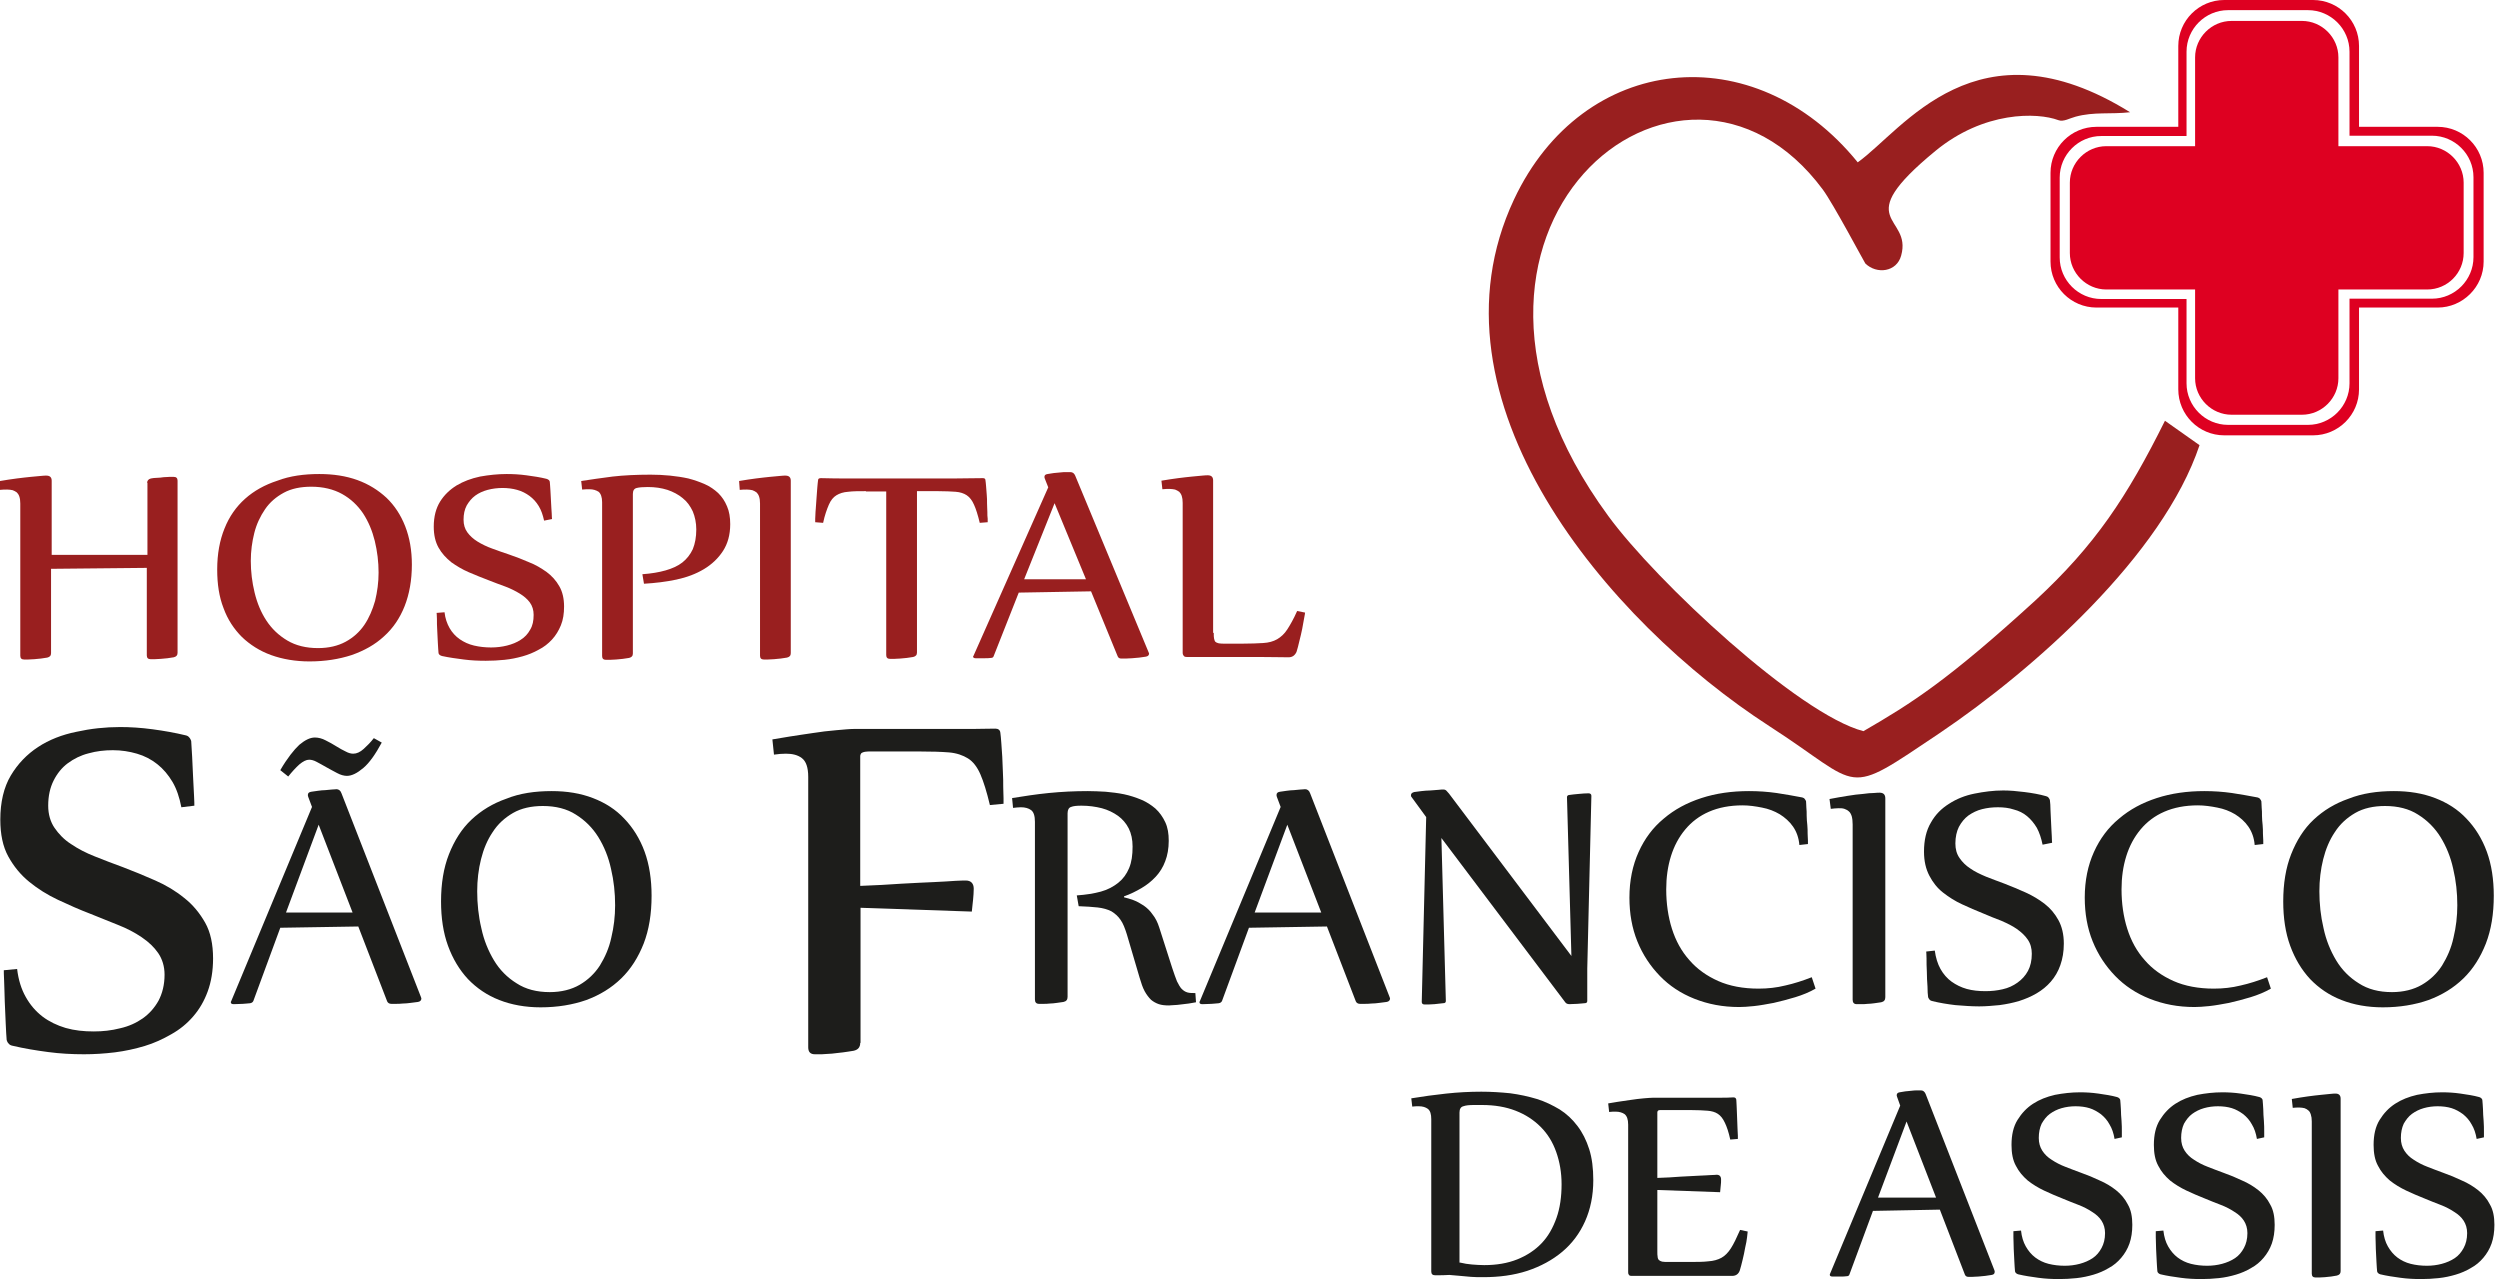
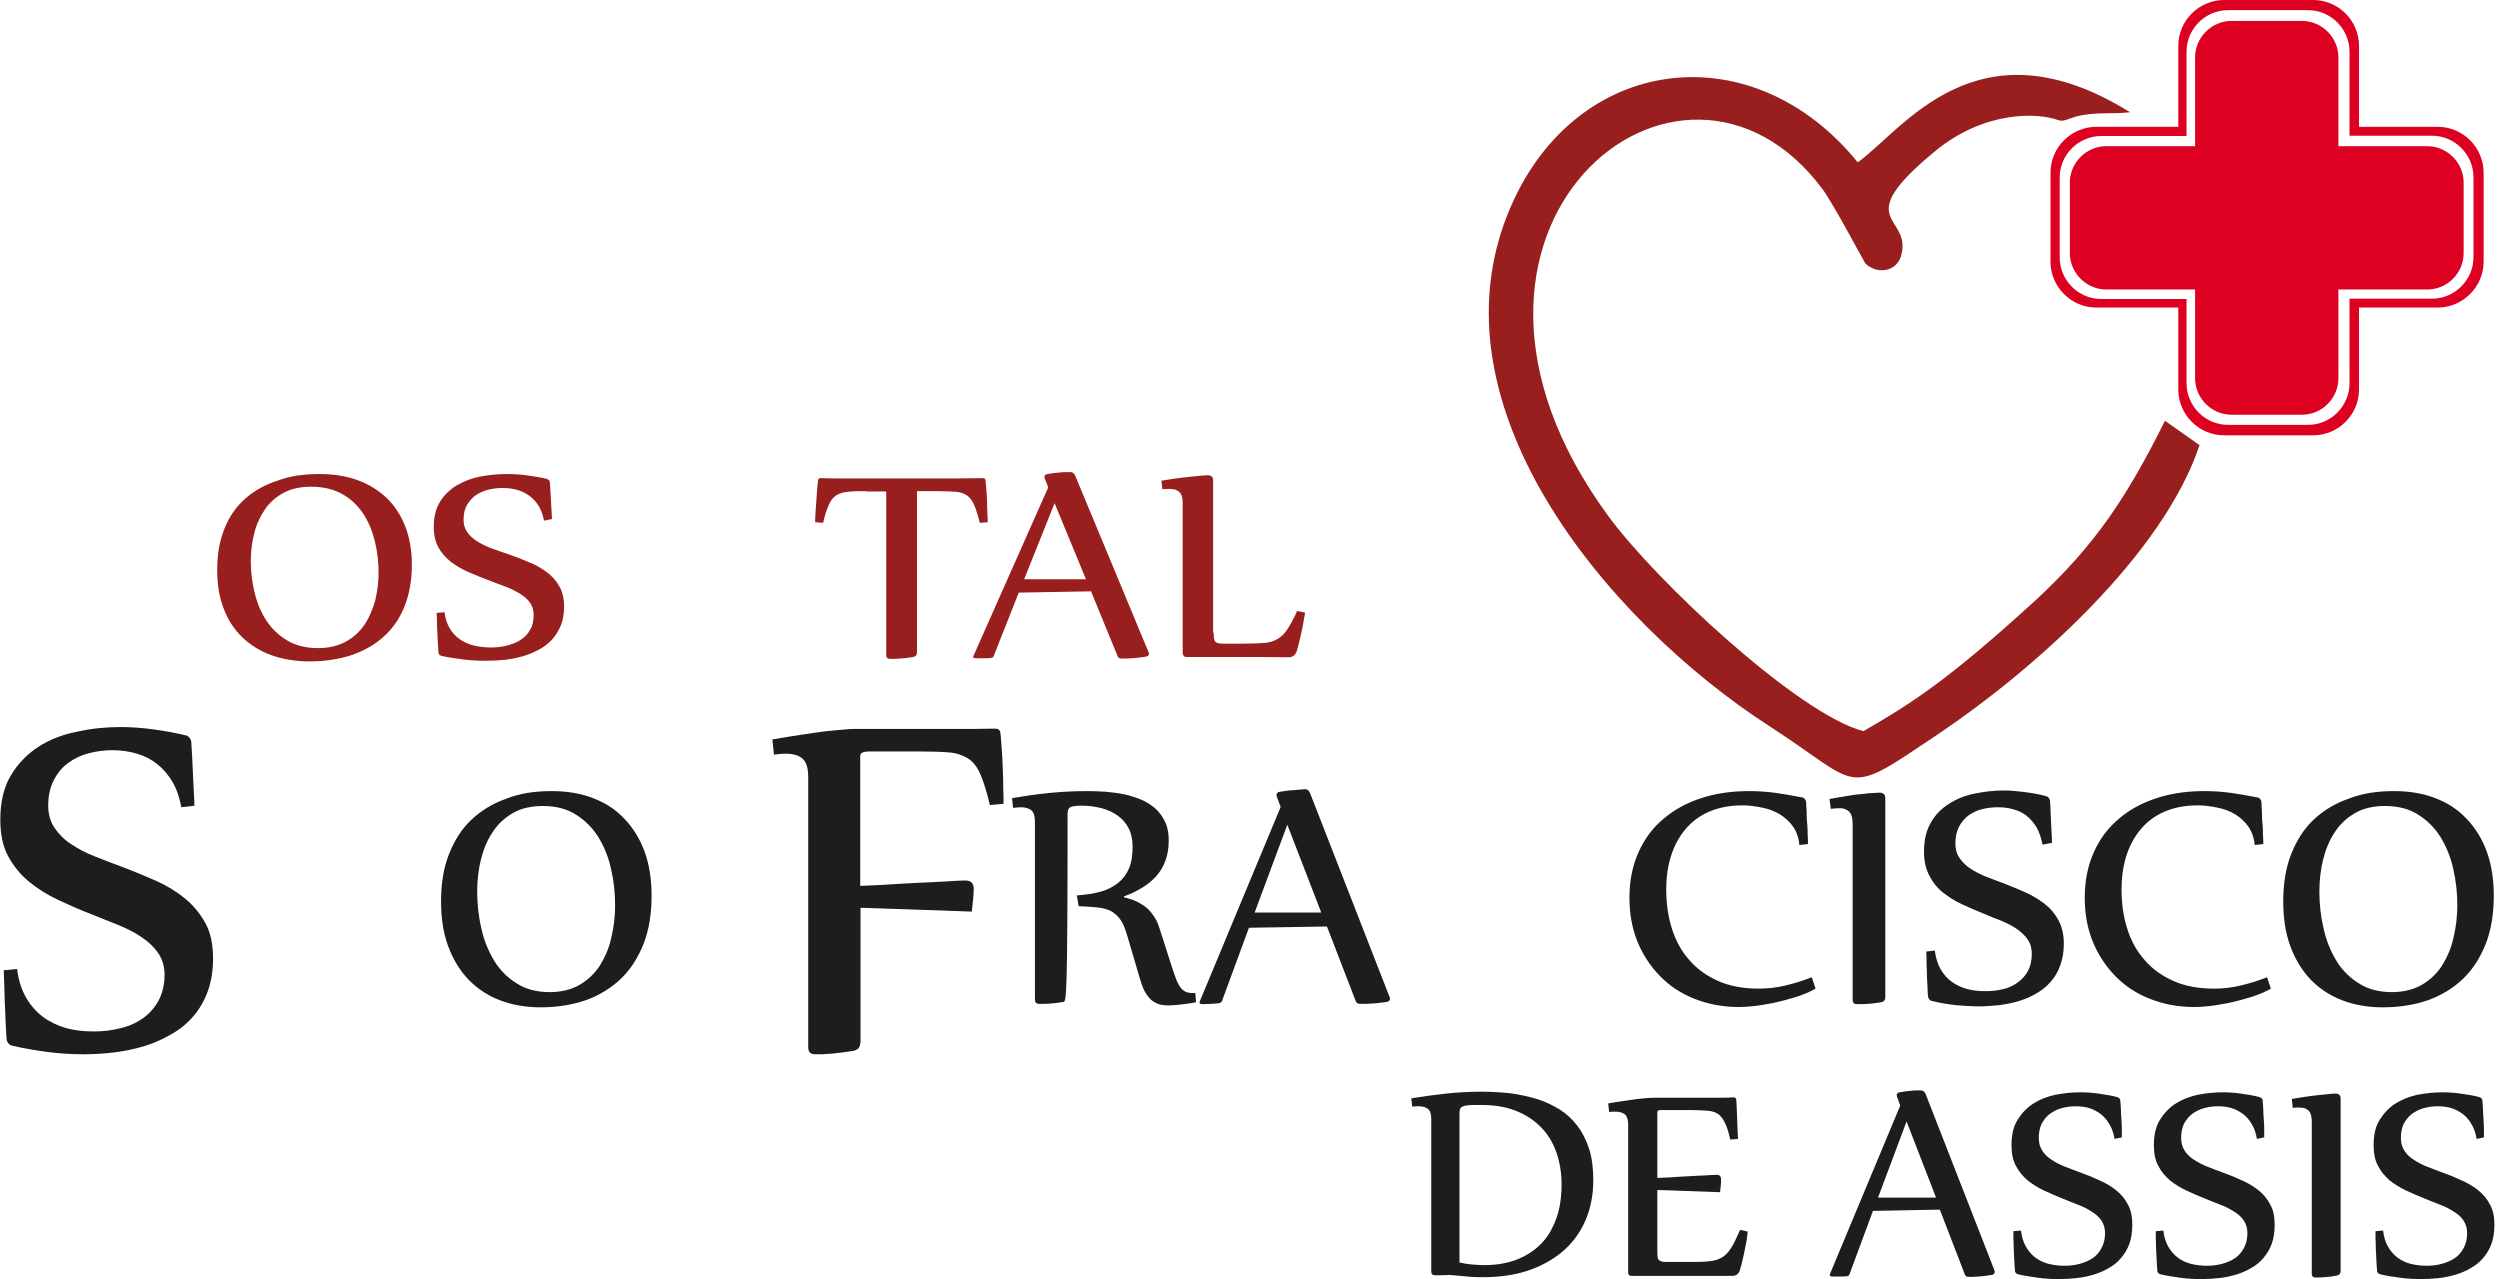
<svg xmlns="http://www.w3.org/2000/svg" width="215" height="110" viewBox="0 0 215 110" fill="none">
  <path fill-rule="evenodd" clip-rule="evenodd" d="M213.592 22.496V14.861C213.592 12.68 211.82 10.907 209.638 10.907H202.876V3.954C202.876 1.772 201.103 0 198.922 0H191.287C189.105 0 187.333 1.772 187.333 3.954V10.907H180.298C178.116 10.907 176.344 12.68 176.344 14.861V22.496C176.344 24.678 178.116 26.45 180.298 26.45H187.333V33.485C187.333 35.667 189.105 37.439 191.287 37.439H198.922C201.103 37.439 202.876 35.667 202.876 33.485V26.45H209.638C211.792 26.45 213.592 24.678 213.592 22.496ZM212.719 22.114V15.243C212.719 13.28 211.111 11.671 209.147 11.671H202.058V4.445C202.058 2.481 200.449 0.873 198.485 0.873H191.614C189.651 0.873 188.042 2.481 188.042 4.445V11.698H180.707C178.743 11.698 177.134 13.307 177.134 15.27V22.142C177.134 24.105 178.743 25.714 180.707 25.714H188.042V32.967C188.042 34.931 189.651 36.539 191.614 36.539H198.485C200.449 36.539 202.058 34.931 202.058 32.967V25.687H209.147C211.111 25.687 212.719 24.078 212.719 22.114Z" fill="#DE0021" />
  <path fill-rule="evenodd" clip-rule="evenodd" d="M160.255 62.88C154.693 61.435 142.422 50.01 138.304 44.365C120.253 19.742 144.576 -0.136 156.765 16.306C157.638 17.479 160.364 22.605 160.419 22.66C161.401 23.614 163.119 23.396 163.5 21.978C164.482 18.461 158.919 19.169 166.445 12.98C170.617 9.544 175.198 9.653 177.025 10.335C177.462 10.498 177.98 10.171 178.498 10.035C180.107 9.598 181.497 9.844 183.188 9.653C170.017 1.472 163.664 11.18 159.765 13.961C150.875 2.999 136.123 4.554 130.206 17.152C122.107 34.413 138.277 53.473 152.157 62.444C160.364 67.734 158.401 68.689 166.854 63.017C174.926 57.563 185.997 47.747 189.16 38.285L186.187 36.185C182.915 42.757 180.188 46.874 175.062 51.619C167.481 58.545 164.4 60.481 160.255 62.88Z" fill="#991F1F" />
-   <path d="M12.652 41.529C12.652 41.339 12.761 41.202 12.98 41.148C13.143 41.12 13.307 41.093 13.498 41.093C13.689 41.093 13.88 41.066 14.07 41.039C14.261 41.039 14.425 41.011 14.588 41.011C14.752 41.011 14.861 41.011 14.943 41.011C15.161 41.011 15.27 41.12 15.27 41.339V56.145C15.27 56.363 15.161 56.472 14.943 56.527C14.779 56.554 14.616 56.581 14.398 56.609C14.207 56.636 14.016 56.636 13.825 56.663C13.634 56.663 13.47 56.691 13.307 56.691C13.143 56.691 13.034 56.691 12.952 56.691C12.734 56.691 12.625 56.581 12.625 56.363V48.837L4.39 48.919V56.172C4.39 56.391 4.281 56.5 4.063 56.554C3.899 56.581 3.736 56.609 3.518 56.636C3.327 56.663 3.136 56.663 2.945 56.691C2.754 56.691 2.59 56.718 2.427 56.718C2.263 56.718 2.154 56.718 2.072 56.718C1.854 56.718 1.745 56.609 1.745 56.391V43.302C1.745 43.056 1.718 42.866 1.663 42.702C1.609 42.538 1.527 42.429 1.445 42.347C1.336 42.266 1.227 42.211 1.091 42.157C0.954 42.129 0.791 42.102 0.627 42.102C0.409 42.102 0.218 42.102 0 42.129L0 41.366C0.518 41.284 0.982 41.202 1.445 41.148C1.909 41.093 2.318 41.039 2.645 41.011C2.999 40.984 3.299 40.957 3.518 40.93C3.763 40.902 3.899 40.902 3.981 40.902C4.281 40.902 4.445 41.039 4.445 41.339V47.719H12.68V41.529H12.652Z" fill="#991F1F" />
  <path d="M27.459 40.766C28.659 40.766 29.75 40.93 30.731 41.284C31.713 41.639 32.531 42.157 33.24 42.811C33.922 43.465 34.467 44.284 34.849 45.265C35.23 46.247 35.421 47.338 35.421 48.565C35.421 49.901 35.203 51.101 34.794 52.137C34.385 53.173 33.785 54.046 33.022 54.727C32.258 55.436 31.331 55.954 30.24 56.336C29.15 56.691 27.95 56.882 26.614 56.882C25.414 56.882 24.296 56.691 23.314 56.336C22.333 55.982 21.487 55.436 20.806 54.782C20.124 54.1 19.579 53.282 19.224 52.3C18.842 51.319 18.679 50.228 18.679 48.974C18.679 47.638 18.897 46.465 19.306 45.456C19.715 44.42 20.315 43.575 21.078 42.893C21.842 42.211 22.769 41.693 23.86 41.339C24.923 40.93 26.15 40.766 27.459 40.766ZM26.777 41.857C25.85 41.857 25.059 42.02 24.405 42.375C23.751 42.729 23.205 43.193 22.796 43.793C22.387 44.393 22.06 45.074 21.869 45.838C21.678 46.601 21.569 47.392 21.569 48.237C21.569 49.165 21.678 50.065 21.896 50.964C22.114 51.864 22.442 52.655 22.905 53.364C23.369 54.073 23.969 54.645 24.705 55.082C25.441 55.518 26.314 55.736 27.35 55.736C28.277 55.736 29.068 55.545 29.722 55.191C30.377 54.836 30.922 54.346 31.331 53.746C31.74 53.146 32.04 52.437 32.258 51.673C32.449 50.883 32.558 50.092 32.558 49.246C32.558 48.319 32.449 47.419 32.231 46.52C32.013 45.647 31.686 44.856 31.222 44.147C30.759 43.465 30.159 42.893 29.422 42.484C28.686 42.075 27.786 41.857 26.777 41.857Z" fill="#991F1F" />
  <path d="M46.792 44.774C46.683 44.284 46.547 43.875 46.329 43.52C46.111 43.166 45.865 42.893 45.538 42.648C45.238 42.429 44.883 42.239 44.474 42.129C44.093 42.02 43.656 41.966 43.22 41.966C42.784 41.966 42.347 42.02 41.938 42.129C41.529 42.239 41.175 42.402 40.875 42.62C40.575 42.838 40.33 43.138 40.139 43.465C39.948 43.82 39.866 44.229 39.866 44.693C39.866 45.129 39.975 45.483 40.193 45.783C40.411 46.083 40.711 46.356 41.066 46.574C41.42 46.792 41.857 47.01 42.32 47.174C42.784 47.338 43.275 47.529 43.793 47.692C44.365 47.883 44.911 48.101 45.483 48.347C46.056 48.565 46.547 48.865 47.01 49.192C47.447 49.519 47.828 49.928 48.101 50.419C48.374 50.883 48.51 51.482 48.51 52.164C48.51 52.764 48.428 53.309 48.237 53.773C48.047 54.236 47.801 54.645 47.474 55C47.147 55.355 46.765 55.654 46.329 55.873C45.892 56.118 45.429 56.309 44.938 56.445C44.447 56.582 43.929 56.691 43.384 56.745C42.838 56.8 42.32 56.827 41.775 56.827C41.148 56.827 40.521 56.8 39.893 56.718C39.266 56.636 38.639 56.554 38.012 56.418C37.93 56.391 37.848 56.363 37.794 56.309C37.739 56.254 37.712 56.2 37.712 56.145C37.685 55.954 37.685 55.682 37.657 55.327C37.63 54.973 37.63 54.618 37.603 54.236C37.576 53.855 37.576 53.528 37.576 53.228C37.576 52.928 37.548 52.737 37.548 52.709L38.23 52.655C38.285 53.173 38.448 53.637 38.666 54.018C38.885 54.4 39.184 54.727 39.539 54.973C39.893 55.218 40.302 55.409 40.766 55.518C41.23 55.627 41.72 55.682 42.239 55.682C42.702 55.682 43.166 55.627 43.602 55.518C44.038 55.409 44.447 55.245 44.774 55.027C45.129 54.809 45.402 54.509 45.593 54.155C45.811 53.8 45.892 53.391 45.892 52.873C45.892 52.464 45.783 52.11 45.565 51.81C45.347 51.51 45.047 51.264 44.693 51.046C44.338 50.828 43.902 50.61 43.465 50.446C43.002 50.283 42.511 50.092 42.02 49.901C41.448 49.683 40.902 49.465 40.33 49.219C39.757 48.974 39.266 48.674 38.803 48.347C38.366 47.992 37.985 47.583 37.712 47.092C37.439 46.601 37.303 46.002 37.303 45.292C37.303 44.42 37.494 43.711 37.848 43.138C38.203 42.566 38.694 42.102 39.266 41.748C39.866 41.393 40.521 41.148 41.284 40.984C42.048 40.848 42.811 40.766 43.575 40.766C44.093 40.766 44.665 40.793 45.265 40.875C45.865 40.957 46.438 41.039 46.983 41.175C47.065 41.202 47.147 41.23 47.201 41.284C47.256 41.339 47.283 41.393 47.283 41.448C47.31 41.639 47.31 41.884 47.338 42.211C47.365 42.538 47.365 42.866 47.392 43.22C47.419 43.575 47.419 43.875 47.447 44.147C47.447 44.42 47.474 44.584 47.474 44.638L46.792 44.774Z" fill="#991F1F" />
-   <path d="M55.245 49.383C56.009 49.328 56.663 49.219 57.236 49.056C57.809 48.892 58.3 48.674 58.681 48.374C59.063 48.074 59.363 47.692 59.581 47.229C59.772 46.765 59.881 46.192 59.881 45.538C59.881 44.965 59.772 44.447 59.581 43.984C59.363 43.52 59.09 43.138 58.709 42.838C58.354 42.538 57.89 42.293 57.4 42.129C56.882 41.966 56.336 41.884 55.709 41.884C55.273 41.884 54.973 41.911 54.755 41.966C54.536 42.02 54.427 42.184 54.427 42.484V56.2C54.427 56.418 54.318 56.527 54.1 56.582C53.937 56.609 53.773 56.636 53.555 56.663C53.364 56.691 53.173 56.691 52.982 56.718C52.791 56.718 52.628 56.745 52.464 56.745C52.3 56.745 52.191 56.745 52.11 56.745C51.891 56.745 51.782 56.636 51.782 56.418V43.193C51.782 42.757 51.673 42.457 51.482 42.293C51.264 42.157 51.019 42.075 50.692 42.075C50.501 42.075 50.31 42.075 50.065 42.102L49.983 41.366C50.801 41.23 51.701 41.12 52.682 40.984C53.637 40.875 54.727 40.821 55.954 40.821C56.5 40.821 57.072 40.848 57.618 40.902C58.163 40.957 58.709 41.039 59.199 41.148C59.717 41.284 60.181 41.448 60.617 41.639C61.054 41.83 61.435 42.102 61.763 42.402C62.09 42.729 62.335 43.084 62.526 43.547C62.717 43.984 62.799 44.502 62.799 45.074C62.799 46.002 62.581 46.765 62.172 47.392C61.763 48.019 61.217 48.537 60.535 48.947C59.854 49.355 59.063 49.655 58.163 49.846C57.263 50.037 56.336 50.146 55.382 50.201L55.245 49.383Z" fill="#991F1F" />
-   <path d="M63.562 41.366C64.08 41.284 64.544 41.202 65.007 41.148C65.471 41.093 65.88 41.039 66.207 41.011C66.562 40.984 66.862 40.957 67.08 40.93C67.325 40.902 67.462 40.902 67.543 40.902C67.843 40.902 68.007 41.039 68.007 41.339V56.172C68.007 56.391 67.898 56.5 67.68 56.554C67.516 56.581 67.353 56.609 67.134 56.636C66.944 56.663 66.753 56.663 66.562 56.691C66.371 56.691 66.207 56.718 66.044 56.718C65.88 56.718 65.771 56.718 65.689 56.718C65.471 56.718 65.362 56.609 65.362 56.391V43.302C65.362 43.056 65.335 42.866 65.28 42.702C65.226 42.538 65.144 42.429 65.062 42.347C64.953 42.266 64.844 42.211 64.707 42.157C64.571 42.129 64.408 42.102 64.244 42.102C64.026 42.102 63.835 42.102 63.617 42.129L63.562 41.366Z" fill="#991F1F" />
  <path d="M74.469 42.239C73.87 42.239 73.352 42.239 72.942 42.293C72.533 42.32 72.206 42.429 71.933 42.593C71.661 42.757 71.443 43.029 71.279 43.411C71.115 43.793 70.925 44.311 70.788 44.965L70.107 44.911C70.107 44.883 70.107 44.774 70.107 44.611C70.107 44.447 70.134 44.256 70.134 44.038C70.161 43.82 70.161 43.575 70.188 43.302C70.216 43.029 70.216 42.784 70.243 42.538C70.27 42.293 70.27 42.048 70.297 41.83C70.325 41.611 70.325 41.448 70.352 41.311C70.352 41.175 70.434 41.12 70.597 41.12C71.443 41.148 72.261 41.148 73.052 41.148C73.842 41.148 74.551 41.148 75.206 41.148H79.896C80.55 41.148 81.287 41.148 82.077 41.148C82.868 41.148 83.686 41.12 84.531 41.12C84.668 41.12 84.75 41.175 84.75 41.311C84.777 41.42 84.777 41.611 84.804 41.83C84.831 42.048 84.831 42.293 84.859 42.538C84.886 42.784 84.886 43.056 84.886 43.302C84.886 43.575 84.913 43.82 84.913 44.038C84.913 44.256 84.913 44.447 84.941 44.611C84.941 44.774 84.941 44.856 84.941 44.911L84.259 44.965C84.095 44.284 83.932 43.766 83.768 43.411C83.604 43.029 83.386 42.757 83.141 42.593C82.895 42.429 82.568 42.32 82.186 42.293C81.805 42.266 81.287 42.239 80.659 42.239H78.86V56.118C78.86 56.336 78.751 56.445 78.532 56.5C78.369 56.527 78.205 56.554 77.987 56.582C77.796 56.609 77.605 56.609 77.414 56.636C77.224 56.636 77.06 56.663 76.896 56.663C76.733 56.663 76.624 56.663 76.542 56.663C76.324 56.663 76.215 56.554 76.215 56.336V42.266H74.469V42.239Z" fill="#991F1F" />
  <path d="M87.613 50.964L85.459 56.418C85.431 56.527 85.35 56.582 85.213 56.582C85.05 56.609 84.859 56.609 84.641 56.609C84.422 56.609 84.177 56.609 83.904 56.609C83.768 56.609 83.686 56.554 83.686 56.472C83.686 56.445 83.686 56.418 83.713 56.418L90.149 41.911L89.849 41.148C89.822 41.066 89.822 41.039 89.822 41.011C89.822 40.875 89.903 40.793 90.094 40.766C90.231 40.739 90.421 40.712 90.612 40.684C90.803 40.657 90.994 40.657 91.185 40.63C91.376 40.602 91.539 40.602 91.703 40.602C91.867 40.602 91.976 40.602 92.058 40.602C92.248 40.602 92.385 40.712 92.466 40.902L98.766 56.063C98.793 56.145 98.82 56.173 98.82 56.2C98.82 56.363 98.711 56.445 98.547 56.472C98.384 56.5 98.193 56.527 97.975 56.554C97.757 56.582 97.566 56.582 97.347 56.609C97.157 56.609 96.966 56.636 96.802 56.636C96.639 56.636 96.502 56.636 96.448 56.636C96.284 56.636 96.175 56.582 96.121 56.445L93.83 50.855L87.613 50.964ZM88.076 49.819H93.394L90.694 43.275L88.076 49.819Z" fill="#991F1F" />
  <path d="M104.383 54.427C104.383 54.645 104.383 54.809 104.41 54.918C104.437 55.027 104.465 55.136 104.519 55.191C104.574 55.245 104.683 55.3 104.819 55.327C104.955 55.355 105.146 55.355 105.419 55.355H106.81C107.573 55.355 108.173 55.327 108.637 55.3C109.1 55.273 109.509 55.164 109.836 54.973C110.164 54.782 110.464 54.509 110.709 54.127C110.954 53.746 111.254 53.228 111.554 52.546L112.236 52.682C112.236 52.737 112.209 52.9 112.154 53.173C112.1 53.446 112.045 53.746 111.991 54.073C111.909 54.427 111.854 54.755 111.745 55.136C111.663 55.491 111.582 55.818 111.5 56.063C111.363 56.363 111.145 56.527 110.818 56.527C110.109 56.527 109.236 56.5 108.2 56.5C107.164 56.5 105.91 56.5 104.41 56.5H102.065C101.929 56.5 101.847 56.472 101.792 56.391C101.738 56.309 101.71 56.254 101.71 56.172V43.247C101.71 43.002 101.683 42.811 101.629 42.648C101.574 42.484 101.492 42.375 101.411 42.293C101.301 42.211 101.192 42.157 101.056 42.102C100.92 42.075 100.756 42.048 100.592 42.048C100.374 42.048 100.183 42.048 99.965 42.075L99.883 41.339C100.402 41.257 100.865 41.175 101.329 41.12C101.792 41.066 102.201 41.011 102.529 40.984C102.883 40.957 103.183 40.93 103.401 40.902C103.647 40.875 103.783 40.875 103.865 40.875C104.165 40.875 104.328 41.011 104.328 41.311V54.427H104.383Z" fill="#991F1F" />
-   <path d="M24.105 79.787L21.787 86.086C21.733 86.195 21.651 86.249 21.515 86.277C21.324 86.304 21.133 86.304 20.887 86.331C20.642 86.331 20.397 86.358 20.097 86.358C19.933 86.358 19.851 86.304 19.851 86.195C19.851 86.168 19.851 86.14 19.878 86.113L26.832 69.398L26.505 68.525C26.477 68.443 26.477 68.389 26.477 68.361C26.477 68.198 26.587 68.116 26.777 68.089C26.941 68.061 27.132 68.034 27.35 68.007C27.568 67.98 27.786 67.952 27.977 67.952C28.168 67.925 28.359 67.925 28.55 67.898C28.713 67.898 28.85 67.871 28.932 67.871C29.122 67.871 29.286 67.98 29.368 68.225L36.185 85.704C36.212 85.786 36.239 85.84 36.239 85.868C36.239 86.031 36.13 86.14 35.94 86.168C35.749 86.195 35.558 86.222 35.312 86.249C35.094 86.277 34.849 86.304 34.631 86.304C34.413 86.331 34.222 86.331 34.031 86.331C33.84 86.331 33.731 86.331 33.649 86.331C33.485 86.331 33.349 86.249 33.294 86.113L30.813 79.678L24.105 79.787ZM24.596 78.478H30.322L27.405 70.925L24.596 78.478ZM32.831 63.862C32.286 64.871 31.767 65.607 31.249 66.044C30.731 66.48 30.268 66.725 29.831 66.725C29.586 66.725 29.286 66.644 28.986 66.48C28.686 66.316 28.359 66.153 28.032 65.962C27.759 65.798 27.486 65.662 27.241 65.525C26.995 65.389 26.777 65.335 26.587 65.335C26.341 65.335 26.068 65.471 25.741 65.744C25.441 66.016 25.114 66.371 24.787 66.78L24.105 66.234C24.705 65.198 25.278 64.489 25.741 64.053C26.232 63.644 26.668 63.426 27.077 63.426C27.377 63.426 27.704 63.508 28.005 63.671C28.332 63.835 28.632 63.998 28.932 64.189C29.204 64.353 29.477 64.517 29.722 64.626C29.968 64.762 30.186 64.817 30.377 64.817C30.677 64.817 30.977 64.68 31.277 64.407C31.577 64.135 31.877 63.835 32.149 63.48L32.831 63.862Z" fill="#1D1D1B" />
  <path d="M47.447 68.034C48.756 68.034 49.928 68.225 50.992 68.634C52.055 69.043 52.955 69.616 53.691 70.406C54.427 71.17 55.027 72.124 55.436 73.242C55.845 74.36 56.036 75.642 56.036 77.033C56.036 78.587 55.818 79.95 55.355 81.15C54.891 82.323 54.264 83.332 53.419 84.15C52.573 84.968 51.592 85.568 50.419 86.004C49.246 86.413 47.938 86.631 46.492 86.631C45.184 86.631 43.984 86.413 42.947 86.004C41.884 85.595 40.984 84.968 40.248 84.204C39.512 83.413 38.939 82.459 38.53 81.341C38.121 80.223 37.93 78.942 37.93 77.523C37.93 75.996 38.148 74.633 38.612 73.461C39.075 72.288 39.703 71.279 40.548 70.488C41.393 69.698 42.375 69.098 43.547 68.689C44.693 68.225 46.002 68.034 47.447 68.034ZM46.683 69.316C45.702 69.316 44.829 69.507 44.12 69.916C43.411 70.325 42.811 70.87 42.375 71.552C41.911 72.234 41.584 73.024 41.366 73.897C41.148 74.769 41.039 75.697 41.039 76.651C41.039 77.714 41.148 78.778 41.393 79.814C41.611 80.85 41.993 81.777 42.484 82.595C42.975 83.413 43.629 84.068 44.42 84.559C45.211 85.077 46.165 85.322 47.283 85.322C48.265 85.322 49.137 85.104 49.846 84.695C50.555 84.286 51.155 83.713 51.592 83.032C52.028 82.323 52.382 81.532 52.573 80.632C52.791 79.732 52.9 78.805 52.9 77.851C52.9 76.787 52.791 75.751 52.546 74.715C52.328 73.706 51.946 72.779 51.455 71.988C50.964 71.197 50.31 70.543 49.519 70.052C48.756 69.561 47.801 69.316 46.683 69.316Z" fill="#1D1D1B" />
-   <path d="M92.603 77.005C93.394 76.951 94.075 76.842 94.675 76.678C95.275 76.515 95.766 76.242 96.175 75.915C96.584 75.588 96.884 75.178 97.102 74.66C97.32 74.142 97.402 73.542 97.402 72.806C97.402 72.206 97.293 71.688 97.075 71.252C96.857 70.816 96.529 70.434 96.148 70.161C95.766 69.888 95.275 69.643 94.757 69.507C94.212 69.37 93.639 69.288 93.012 69.288C92.603 69.288 92.303 69.316 92.112 69.398C91.921 69.452 91.812 69.643 91.812 69.943V85.731C91.812 85.977 91.703 86.113 91.458 86.168C91.294 86.195 91.103 86.222 90.885 86.249C90.667 86.277 90.476 86.304 90.285 86.304C90.094 86.331 89.903 86.331 89.74 86.331C89.576 86.331 89.44 86.331 89.358 86.331C89.112 86.331 89.004 86.195 89.004 85.949V70.679C89.004 70.161 88.894 69.834 88.676 69.67C88.458 69.507 88.158 69.425 87.804 69.425C87.585 69.425 87.367 69.452 87.122 69.479L87.04 68.634C88.049 68.471 89.112 68.307 90.203 68.198C91.294 68.089 92.412 68.034 93.557 68.034C94.048 68.034 94.566 68.061 95.084 68.089C95.63 68.143 96.148 68.198 96.666 68.307C97.184 68.416 97.675 68.58 98.138 68.77C98.602 68.961 99.011 69.234 99.365 69.534C99.72 69.861 99.993 70.243 100.211 70.707C100.429 71.17 100.511 71.688 100.511 72.315C100.511 72.97 100.402 73.57 100.211 74.061C100.02 74.579 99.747 75.015 99.393 75.397C99.038 75.778 98.629 76.106 98.166 76.378C97.702 76.651 97.211 76.896 96.666 77.087V77.169C96.911 77.224 97.184 77.305 97.484 77.415C97.784 77.523 98.056 77.687 98.356 77.878C98.629 78.069 98.902 78.314 99.12 78.641C99.365 78.942 99.556 79.323 99.693 79.76L100.811 83.25C100.974 83.741 101.111 84.123 101.22 84.395C101.356 84.668 101.492 84.913 101.629 85.05C101.765 85.186 101.929 85.295 102.119 85.35C102.31 85.404 102.528 85.404 102.801 85.404L102.856 86.195C102.665 86.222 102.447 86.277 102.229 86.304C102.01 86.331 101.765 86.358 101.547 86.386C101.329 86.413 101.111 86.44 100.947 86.44C100.783 86.44 100.647 86.468 100.538 86.468C100.211 86.468 99.911 86.44 99.665 86.359C99.42 86.277 99.174 86.14 98.984 85.977C98.793 85.786 98.602 85.54 98.438 85.24C98.275 84.941 98.138 84.531 98.002 84.068L96.911 80.359C96.748 79.841 96.584 79.405 96.366 79.105C96.148 78.778 95.875 78.56 95.575 78.369C95.248 78.205 94.866 78.096 94.403 78.042C93.939 77.987 93.394 77.96 92.766 77.933L92.603 77.005Z" fill="#1D1D1B" />
+   <path d="M92.603 77.005C93.394 76.951 94.075 76.842 94.675 76.678C95.275 76.515 95.766 76.242 96.175 75.915C96.584 75.588 96.884 75.178 97.102 74.66C97.32 74.142 97.402 73.542 97.402 72.806C97.402 72.206 97.293 71.688 97.075 71.252C96.857 70.816 96.529 70.434 96.148 70.161C95.766 69.888 95.275 69.643 94.757 69.507C94.212 69.37 93.639 69.288 93.012 69.288C92.603 69.288 92.303 69.316 92.112 69.398C91.921 69.452 91.812 69.643 91.812 69.943C91.812 85.977 91.703 86.113 91.458 86.168C91.294 86.195 91.103 86.222 90.885 86.249C90.667 86.277 90.476 86.304 90.285 86.304C90.094 86.331 89.903 86.331 89.74 86.331C89.576 86.331 89.44 86.331 89.358 86.331C89.112 86.331 89.004 86.195 89.004 85.949V70.679C89.004 70.161 88.894 69.834 88.676 69.67C88.458 69.507 88.158 69.425 87.804 69.425C87.585 69.425 87.367 69.452 87.122 69.479L87.04 68.634C88.049 68.471 89.112 68.307 90.203 68.198C91.294 68.089 92.412 68.034 93.557 68.034C94.048 68.034 94.566 68.061 95.084 68.089C95.63 68.143 96.148 68.198 96.666 68.307C97.184 68.416 97.675 68.58 98.138 68.77C98.602 68.961 99.011 69.234 99.365 69.534C99.72 69.861 99.993 70.243 100.211 70.707C100.429 71.17 100.511 71.688 100.511 72.315C100.511 72.97 100.402 73.57 100.211 74.061C100.02 74.579 99.747 75.015 99.393 75.397C99.038 75.778 98.629 76.106 98.166 76.378C97.702 76.651 97.211 76.896 96.666 77.087V77.169C96.911 77.224 97.184 77.305 97.484 77.415C97.784 77.523 98.056 77.687 98.356 77.878C98.629 78.069 98.902 78.314 99.12 78.641C99.365 78.942 99.556 79.323 99.693 79.76L100.811 83.25C100.974 83.741 101.111 84.123 101.22 84.395C101.356 84.668 101.492 84.913 101.629 85.05C101.765 85.186 101.929 85.295 102.119 85.35C102.31 85.404 102.528 85.404 102.801 85.404L102.856 86.195C102.665 86.222 102.447 86.277 102.229 86.304C102.01 86.331 101.765 86.358 101.547 86.386C101.329 86.413 101.111 86.44 100.947 86.44C100.783 86.44 100.647 86.468 100.538 86.468C100.211 86.468 99.911 86.44 99.665 86.359C99.42 86.277 99.174 86.14 98.984 85.977C98.793 85.786 98.602 85.54 98.438 85.24C98.275 84.941 98.138 84.531 98.002 84.068L96.911 80.359C96.748 79.841 96.584 79.405 96.366 79.105C96.148 78.778 95.875 78.56 95.575 78.369C95.248 78.205 94.866 78.096 94.403 78.042C93.939 77.987 93.394 77.96 92.766 77.933L92.603 77.005Z" fill="#1D1D1B" />
  <path d="M107.409 79.787L105.092 86.086C105.037 86.195 104.955 86.249 104.819 86.277C104.628 86.304 104.437 86.304 104.192 86.331C103.946 86.331 103.701 86.359 103.401 86.359C103.237 86.359 103.156 86.304 103.156 86.195C103.156 86.168 103.156 86.14 103.183 86.113L110.136 69.398L109.809 68.525C109.782 68.443 109.782 68.389 109.782 68.361C109.782 68.198 109.891 68.116 110.082 68.089C110.245 68.061 110.436 68.034 110.654 68.007C110.873 67.98 111.091 67.952 111.282 67.952C111.472 67.925 111.663 67.925 111.854 67.898C112.018 67.898 112.154 67.871 112.236 67.871C112.427 67.871 112.59 67.98 112.672 68.225L119.489 85.704C119.517 85.786 119.544 85.84 119.544 85.868C119.544 86.031 119.435 86.14 119.244 86.168C119.053 86.195 118.862 86.222 118.617 86.249C118.399 86.277 118.153 86.304 117.935 86.304C117.717 86.331 117.526 86.331 117.335 86.331C117.144 86.331 117.035 86.331 116.953 86.331C116.79 86.331 116.653 86.249 116.599 86.113L114.117 79.678L107.409 79.787ZM107.9 78.478H113.627L110.709 70.925L107.9 78.478Z" fill="#1D1D1B" />
-   <path d="M124.125 67.898C124.234 67.898 124.316 67.925 124.398 68.007C124.452 68.061 124.534 68.171 124.616 68.252L135.141 82.214L134.76 68.552C134.76 68.443 134.841 68.361 135.005 68.361C135.196 68.334 135.414 68.307 135.741 68.28C136.041 68.252 136.341 68.225 136.614 68.225C136.777 68.225 136.859 68.307 136.859 68.443L136.505 83.304V86.086C136.505 86.222 136.423 86.277 136.259 86.277C136.068 86.304 135.878 86.304 135.632 86.331C135.414 86.331 135.169 86.358 134.95 86.358C134.869 86.358 134.787 86.331 134.732 86.304C134.678 86.277 134.623 86.222 134.569 86.14L123.961 72.07L124.343 86.086C124.343 86.222 124.261 86.277 124.098 86.277C123.907 86.304 123.661 86.331 123.361 86.358C123.034 86.386 122.762 86.386 122.516 86.386C122.352 86.386 122.271 86.304 122.271 86.168L122.652 70.27L121.398 68.552C121.344 68.498 121.344 68.443 121.344 68.389C121.344 68.252 121.425 68.171 121.616 68.116C121.78 68.089 121.998 68.061 122.243 68.034C122.489 68.007 122.762 67.98 123.007 67.98C123.252 67.952 123.498 67.952 123.716 67.925C123.907 67.898 124.043 67.898 124.125 67.898Z" fill="#1D1D1B" />
  <path d="M156.138 85.022C155.62 85.322 155.02 85.568 154.393 85.759C153.766 85.949 153.138 86.113 152.538 86.249C151.939 86.359 151.366 86.468 150.848 86.522C150.33 86.577 149.893 86.604 149.566 86.604C148.148 86.604 146.894 86.359 145.721 85.895C144.549 85.431 143.567 84.777 142.749 83.932C141.931 83.086 141.277 82.105 140.813 80.959C140.35 79.814 140.131 78.56 140.131 77.196C140.131 75.724 140.404 74.415 140.922 73.27C141.44 72.124 142.149 71.17 143.076 70.406C144.003 69.616 145.067 69.043 146.321 68.634C147.576 68.225 148.939 68.034 150.412 68.034C151.23 68.034 152.02 68.089 152.784 68.198C153.52 68.307 154.256 68.443 154.993 68.58C155.074 68.607 155.156 68.634 155.211 68.716C155.265 68.77 155.293 68.852 155.32 68.907C155.32 69.043 155.347 69.234 155.347 69.452C155.374 69.67 155.374 69.916 155.374 70.161C155.374 70.434 155.402 70.679 155.429 70.952C155.456 71.225 155.456 71.47 155.456 71.688C155.456 71.906 155.483 72.124 155.483 72.288C155.483 72.452 155.483 72.561 155.483 72.588L154.747 72.67C154.693 72.043 154.502 71.525 154.202 71.088C153.902 70.652 153.493 70.297 153.057 70.025C152.593 69.752 152.102 69.561 151.53 69.452C150.984 69.343 150.412 69.261 149.866 69.261C148.748 69.261 147.794 69.452 146.976 69.807C146.158 70.161 145.476 70.679 144.931 71.334C144.385 71.988 143.976 72.752 143.704 73.624C143.431 74.497 143.295 75.451 143.295 76.487C143.295 77.687 143.458 78.832 143.785 79.869C144.113 80.905 144.603 81.805 145.285 82.568C145.94 83.332 146.785 83.932 147.767 84.368C148.748 84.804 149.921 85.022 151.23 85.022C152.02 85.022 152.784 84.941 153.547 84.75C154.284 84.586 155.047 84.341 155.811 84.041L156.138 85.022Z" fill="#1D1D1B" />
  <path d="M157.338 68.716C157.883 68.607 158.401 68.525 158.892 68.443C159.383 68.361 159.819 68.307 160.201 68.28C160.583 68.225 160.91 68.198 161.155 68.198C161.401 68.171 161.564 68.171 161.646 68.171C161.973 68.171 162.137 68.334 162.137 68.661V85.758C162.137 86.004 162.028 86.14 161.782 86.195C161.619 86.222 161.428 86.249 161.21 86.277C160.992 86.304 160.801 86.331 160.61 86.331C160.419 86.358 160.228 86.358 160.064 86.358C159.901 86.358 159.764 86.358 159.683 86.358C159.437 86.358 159.328 86.222 159.328 85.977V70.897C159.328 70.625 159.301 70.379 159.246 70.188C159.192 70.025 159.11 69.861 159.001 69.779C158.892 69.67 158.756 69.616 158.619 69.561C158.456 69.507 158.319 69.507 158.128 69.507C157.91 69.507 157.692 69.534 157.447 69.561L157.338 68.716Z" fill="#1D1D1B" />
  <path d="M175.662 72.642C175.553 72.097 175.389 71.606 175.171 71.197C174.926 70.788 174.653 70.461 174.326 70.188C173.999 69.916 173.617 69.725 173.18 69.616C172.771 69.479 172.308 69.425 171.817 69.425C171.326 69.425 170.89 69.479 170.454 69.588C170.017 69.698 169.636 69.888 169.281 70.134C168.954 70.379 168.681 70.707 168.463 71.115C168.272 71.497 168.163 71.988 168.163 72.534C168.163 73.024 168.272 73.433 168.518 73.788C168.763 74.142 169.063 74.442 169.445 74.688C169.826 74.96 170.29 75.178 170.808 75.397C171.326 75.588 171.844 75.806 172.39 75.996C173.017 76.242 173.617 76.487 174.217 76.76C174.817 77.033 175.362 77.36 175.853 77.742C176.344 78.124 176.725 78.587 177.025 79.132C177.325 79.678 177.489 80.359 177.489 81.15C177.489 81.859 177.38 82.459 177.189 83.004C176.998 83.55 176.725 84.013 176.371 84.422C176.016 84.831 175.607 85.159 175.144 85.431C174.68 85.704 174.162 85.922 173.644 86.086C173.099 86.249 172.553 86.359 171.953 86.44C171.381 86.495 170.781 86.549 170.208 86.549C169.527 86.549 168.845 86.495 168.163 86.44C167.481 86.359 166.8 86.249 166.145 86.086C166.063 86.058 165.982 86.031 165.927 85.949C165.873 85.895 165.845 85.813 165.818 85.759C165.791 85.54 165.764 85.24 165.764 84.831C165.736 84.422 165.709 84.013 165.709 83.577C165.682 83.141 165.682 82.759 165.682 82.432C165.682 82.077 165.654 81.886 165.654 81.832L166.391 81.75C166.472 82.35 166.636 82.895 166.882 83.332C167.127 83.768 167.454 84.15 167.836 84.422C168.218 84.695 168.654 84.913 169.145 85.05C169.636 85.186 170.181 85.24 170.754 85.24C171.272 85.24 171.763 85.186 172.226 85.077C172.717 84.968 173.126 84.777 173.508 84.504C173.889 84.231 174.189 83.904 174.408 83.495C174.626 83.086 174.735 82.595 174.735 82.023C174.735 81.559 174.626 81.15 174.38 80.796C174.135 80.441 173.835 80.169 173.453 79.896C173.071 79.623 172.608 79.405 172.117 79.187C171.599 78.996 171.081 78.778 170.563 78.56C169.936 78.314 169.336 78.042 168.736 77.769C168.136 77.496 167.59 77.142 167.1 76.76C166.609 76.378 166.227 75.888 165.927 75.315C165.627 74.742 165.464 74.061 165.464 73.242C165.464 72.261 165.654 71.415 166.063 70.734C166.445 70.052 166.963 69.534 167.618 69.125C168.245 68.716 168.981 68.416 169.799 68.252C170.617 68.089 171.435 67.98 172.281 67.98C172.853 67.98 173.453 68.034 174.108 68.116C174.762 68.198 175.389 68.307 175.962 68.471C176.044 68.498 176.125 68.525 176.18 68.607C176.234 68.661 176.262 68.743 176.289 68.798C176.316 69.016 176.344 69.316 176.344 69.698C176.371 70.079 176.371 70.461 176.398 70.843C176.425 71.225 176.425 71.579 176.453 71.906C176.453 72.206 176.48 72.424 176.48 72.479L175.662 72.642Z" fill="#1D1D1B" />
  <path d="M195.295 85.022C194.777 85.322 194.177 85.568 193.55 85.759C192.923 85.949 192.296 86.113 191.696 86.249C191.096 86.359 190.523 86.468 190.005 86.522C189.487 86.577 189.051 86.604 188.723 86.604C187.305 86.604 186.051 86.359 184.879 85.895C183.706 85.431 182.724 84.777 181.906 83.932C181.088 83.086 180.434 82.105 179.97 80.959C179.507 79.814 179.289 78.56 179.289 77.196C179.289 75.724 179.561 74.415 180.079 73.27C180.597 72.124 181.306 71.17 182.234 70.406C183.161 69.616 184.224 69.043 185.478 68.634C186.733 68.225 188.096 68.034 189.569 68.034C190.387 68.034 191.178 68.089 191.941 68.198C192.677 68.307 193.413 68.443 194.15 68.58C194.232 68.607 194.313 68.634 194.368 68.716C194.422 68.77 194.45 68.852 194.477 68.907C194.477 69.043 194.504 69.234 194.504 69.452C194.531 69.67 194.531 69.916 194.531 70.161C194.531 70.434 194.559 70.679 194.586 70.952C194.613 71.225 194.613 71.47 194.613 71.688C194.613 71.906 194.641 72.124 194.641 72.288C194.641 72.452 194.641 72.561 194.641 72.588L193.904 72.67C193.85 72.043 193.659 71.525 193.359 71.088C193.059 70.652 192.65 70.297 192.214 70.025C191.75 69.752 191.259 69.561 190.687 69.452C190.141 69.343 189.569 69.261 189.023 69.261C187.905 69.261 186.951 69.452 186.133 69.807C185.315 70.161 184.633 70.679 184.088 71.334C183.542 71.988 183.133 72.752 182.861 73.624C182.588 74.497 182.452 75.451 182.452 76.487C182.452 77.687 182.615 78.832 182.943 79.869C183.27 80.905 183.761 81.805 184.442 82.568C185.097 83.332 185.942 83.932 186.924 84.368C187.905 84.804 189.078 85.022 190.387 85.022C191.178 85.022 191.941 84.941 192.705 84.75C193.441 84.586 194.204 84.341 194.968 84.041L195.295 85.022Z" fill="#1D1D1B" />
  <path d="M205.875 68.034C207.184 68.034 208.356 68.225 209.42 68.634C210.483 69.043 211.383 69.616 212.12 70.406C212.856 71.17 213.456 72.124 213.865 73.242C214.274 74.36 214.465 75.642 214.465 77.033C214.465 78.587 214.246 79.95 213.783 81.15C213.319 82.323 212.692 83.332 211.847 84.15C211.002 84.968 210.02 85.568 208.847 86.004C207.675 86.413 206.366 86.631 204.921 86.631C203.612 86.631 202.412 86.413 201.376 86.004C200.312 85.595 199.413 84.968 198.676 84.204C197.94 83.413 197.367 82.459 196.958 81.341C196.549 80.223 196.358 78.942 196.358 77.523C196.358 75.996 196.577 74.633 197.04 73.461C197.504 72.288 198.131 71.279 198.976 70.488C199.822 69.698 200.803 69.098 201.976 68.689C203.148 68.225 204.457 68.034 205.875 68.034ZM205.112 69.316C204.13 69.316 203.257 69.507 202.548 69.916C201.839 70.325 201.239 70.87 200.803 71.552C200.34 72.234 200.012 73.024 199.794 73.897C199.576 74.769 199.467 75.697 199.467 76.651C199.467 77.714 199.576 78.778 199.822 79.814C200.04 80.85 200.421 81.777 200.912 82.595C201.403 83.413 202.058 84.068 202.848 84.559C203.639 85.077 204.593 85.322 205.711 85.322C206.693 85.322 207.566 85.104 208.275 84.695C208.984 84.286 209.584 83.713 210.02 83.032C210.456 82.323 210.811 81.532 211.002 80.632C211.22 79.732 211.329 78.805 211.329 77.851C211.329 76.787 211.22 75.751 210.974 74.715C210.756 73.706 210.374 72.779 209.884 71.988C209.393 71.197 208.738 70.543 207.947 70.052C207.184 69.561 206.23 69.316 205.112 69.316Z" fill="#1D1D1B" />
  <path d="M15.597 69.425C15.434 68.58 15.188 67.843 14.834 67.243C14.479 66.644 14.043 66.125 13.525 65.716C13.007 65.307 12.434 65.007 11.78 64.817C11.125 64.626 10.444 64.517 9.707 64.517C8.971 64.517 8.29 64.598 7.608 64.789C6.953 64.953 6.354 65.253 5.835 65.635C5.317 66.016 4.908 66.534 4.608 67.134C4.308 67.734 4.145 68.443 4.145 69.289C4.145 70.025 4.336 70.679 4.69 71.197C5.045 71.715 5.508 72.206 6.108 72.588C6.708 72.997 7.39 73.352 8.153 73.651C8.917 73.951 9.735 74.279 10.58 74.579C11.507 74.933 12.434 75.315 13.361 75.724C14.289 76.133 15.107 76.624 15.843 77.224C16.579 77.796 17.179 78.532 17.643 79.35C18.106 80.169 18.324 81.205 18.324 82.432C18.324 83.495 18.161 84.45 17.861 85.268C17.561 86.086 17.152 86.795 16.606 87.422C16.088 88.022 15.461 88.54 14.725 88.949C14.016 89.358 13.252 89.713 12.434 89.958C11.616 90.203 10.744 90.394 9.871 90.503C8.971 90.612 8.099 90.667 7.226 90.667C6.19 90.667 5.154 90.612 4.145 90.476C3.109 90.34 2.1 90.176 1.063 89.931C0.927 89.903 0.818 89.849 0.736 89.74C0.654 89.658 0.6 89.549 0.573 89.44C0.545 89.113 0.518 88.649 0.491 88.022C0.464 87.395 0.436 86.767 0.409 86.113C0.382 85.459 0.382 84.886 0.355 84.368C0.327 83.85 0.327 83.523 0.327 83.441L1.472 83.332C1.582 84.259 1.827 85.05 2.209 85.731C2.591 86.413 3.054 86.958 3.654 87.422C4.227 87.858 4.908 88.185 5.645 88.404C6.408 88.622 7.199 88.704 8.071 88.704C8.835 88.704 9.598 88.622 10.335 88.431C11.071 88.267 11.725 87.967 12.271 87.585C12.843 87.177 13.28 86.686 13.634 86.058C13.961 85.431 14.152 84.695 14.152 83.823C14.152 83.114 13.961 82.486 13.607 81.968C13.252 81.45 12.789 81.014 12.189 80.605C11.589 80.196 10.907 79.841 10.144 79.541C9.38 79.242 8.589 78.914 7.771 78.587C6.844 78.233 5.917 77.823 4.99 77.387C4.063 76.951 3.245 76.433 2.509 75.833C1.772 75.233 1.173 74.497 0.709 73.651C0.245 72.806 0.027 71.743 0.027 70.488C0.027 68.989 0.327 67.707 0.927 66.698C1.527 65.689 2.318 64.871 3.272 64.244C4.227 63.617 5.345 63.181 6.572 62.935C7.799 62.662 9.053 62.526 10.335 62.526C11.18 62.526 12.107 62.581 13.116 62.717C14.125 62.853 15.052 63.017 15.952 63.235C16.088 63.262 16.197 63.317 16.279 63.426C16.361 63.508 16.416 63.644 16.443 63.726C16.47 64.053 16.497 64.489 16.525 65.089C16.552 65.662 16.579 66.262 16.606 66.834C16.634 67.434 16.661 67.98 16.688 68.443C16.715 68.907 16.715 69.207 16.715 69.289L15.597 69.425Z" fill="#1D1D1B" />
  <path d="M73.979 89.685C73.979 90.067 73.788 90.285 73.406 90.367C73.133 90.421 72.833 90.449 72.506 90.503C72.179 90.531 71.852 90.585 71.552 90.612C71.252 90.639 70.952 90.64 70.679 90.667C70.406 90.667 70.216 90.667 70.079 90.667C69.698 90.667 69.507 90.476 69.507 90.067V66.807C69.507 65.989 69.316 65.471 68.961 65.198C68.607 64.926 68.143 64.817 67.598 64.817C67.271 64.817 66.916 64.844 66.562 64.898L66.425 63.59C66.753 63.535 67.243 63.453 67.898 63.344C68.525 63.235 69.207 63.153 69.888 63.044C70.57 62.935 71.252 62.853 71.906 62.799C72.561 62.744 73.052 62.69 73.433 62.69H81.941C82.486 62.69 83.032 62.69 83.632 62.69C84.231 62.69 84.859 62.662 85.595 62.662C85.84 62.662 86.004 62.771 86.031 63.017C86.058 63.235 86.086 63.508 86.113 63.889C86.14 64.244 86.168 64.653 86.195 65.089C86.222 65.525 86.222 65.962 86.249 66.398C86.277 66.862 86.277 67.271 86.277 67.652C86.277 68.034 86.304 68.361 86.304 68.634C86.304 68.907 86.304 69.07 86.304 69.125L85.131 69.234C84.859 68.089 84.586 67.216 84.313 66.589C84.041 65.962 83.686 65.498 83.25 65.226C82.814 64.953 82.268 64.762 81.614 64.707C80.959 64.653 80.087 64.626 79.023 64.626H74.988C74.715 64.626 74.524 64.626 74.388 64.653C74.251 64.68 74.169 64.707 74.088 64.762C74.033 64.817 73.979 64.926 73.979 65.035C73.979 65.144 73.979 65.307 73.979 65.525V76.187C75.287 76.133 76.487 76.078 77.551 75.996C78.614 75.942 79.541 75.887 80.305 75.86C81.068 75.833 81.696 75.778 82.186 75.751C82.65 75.724 82.95 75.724 83.059 75.724C83.495 75.724 83.741 75.969 83.741 76.433C83.741 76.733 83.713 77.06 83.686 77.36C83.659 77.687 83.604 78.042 83.577 78.396L74.006 78.069V89.685H73.979Z" fill="#1D1D1B" />
  <path d="M123.416 109.673C123.198 109.673 123.089 109.564 123.089 109.346V96.257C123.089 95.82 123.007 95.521 122.789 95.357C122.598 95.221 122.353 95.139 122.025 95.139C121.834 95.139 121.644 95.139 121.453 95.166L121.371 94.457C122.353 94.293 123.361 94.157 124.37 94.048C125.379 93.939 126.388 93.885 127.397 93.885C128.242 93.885 129.06 93.939 129.879 94.021C130.697 94.13 131.433 94.293 132.169 94.512C132.878 94.73 133.532 95.057 134.132 95.412C134.732 95.793 135.223 96.257 135.659 96.829C136.096 97.402 136.423 98.056 136.668 98.82C136.914 99.584 137.023 100.483 137.023 101.492C137.023 102.828 136.777 104.001 136.314 105.037C135.85 106.073 135.196 106.946 134.351 107.655C133.505 108.364 132.496 108.909 131.351 109.291C130.178 109.673 128.924 109.836 127.561 109.836C127.152 109.836 126.824 109.836 126.497 109.809C126.197 109.782 125.897 109.755 125.597 109.727C125.297 109.7 124.97 109.673 124.643 109.645C124.289 109.673 123.88 109.673 123.416 109.673ZM125.57 108.582C125.897 108.664 126.252 108.718 126.579 108.746C126.934 108.773 127.288 108.8 127.643 108.8C128.706 108.8 129.66 108.637 130.478 108.309C131.296 107.982 132.005 107.519 132.578 106.919C133.151 106.319 133.56 105.583 133.86 104.737C134.16 103.892 134.296 102.91 134.296 101.847C134.296 100.838 134.132 99.911 133.832 99.065C133.532 98.22 133.096 97.511 132.496 96.911C131.896 96.311 131.187 95.848 130.342 95.521C129.497 95.193 128.542 95.03 127.452 95.03H126.77C126.361 95.03 126.061 95.057 125.843 95.139C125.625 95.193 125.516 95.384 125.516 95.684V108.582H125.57Z" fill="#1D1D1B" />
  <path d="M142.531 107.6C142.531 107.819 142.531 107.982 142.558 108.091C142.558 108.2 142.613 108.309 142.667 108.364C142.722 108.418 142.831 108.473 142.94 108.5C143.076 108.528 143.267 108.528 143.485 108.528H145.203C145.912 108.528 146.485 108.528 146.921 108.473C147.357 108.446 147.739 108.337 148.039 108.173C148.339 108.009 148.612 107.737 148.857 107.355C149.103 106.973 149.348 106.455 149.648 105.773L150.302 105.91C150.302 105.964 150.275 106.128 150.248 106.401C150.221 106.673 150.166 106.946 150.084 107.3C150.03 107.655 149.948 107.982 149.866 108.337C149.784 108.691 149.703 108.991 149.621 109.264C149.512 109.564 149.293 109.727 148.966 109.727C148.639 109.727 148.257 109.727 147.794 109.727C147.33 109.727 146.839 109.727 146.294 109.727C145.749 109.727 145.149 109.727 144.522 109.727C143.894 109.727 143.24 109.727 142.531 109.727H140.322C140.213 109.727 140.104 109.7 140.077 109.618C140.022 109.536 140.022 109.482 140.022 109.4V96.72C140.022 96.257 139.913 95.984 139.722 95.82C139.531 95.684 139.259 95.602 138.959 95.602C138.768 95.602 138.577 95.602 138.386 95.63L138.304 94.893C138.495 94.866 138.768 94.812 139.122 94.757C139.477 94.703 139.831 94.648 140.24 94.593C140.622 94.539 141.004 94.484 141.358 94.457C141.713 94.43 141.986 94.403 142.204 94.403H147.03C147.33 94.403 147.657 94.403 147.985 94.403C148.312 94.403 148.666 94.403 149.075 94.375C149.212 94.375 149.293 94.43 149.321 94.566C149.321 94.703 149.348 94.866 149.348 95.057C149.348 95.248 149.375 95.493 149.375 95.711C149.375 95.957 149.403 96.202 149.403 96.448C149.403 96.693 149.43 96.911 149.43 97.129C149.43 97.347 149.457 97.511 149.457 97.675C149.457 97.811 149.457 97.92 149.457 97.947L148.803 98.002C148.666 97.375 148.503 96.884 148.339 96.557C148.175 96.202 147.985 95.957 147.739 95.793C147.494 95.63 147.194 95.548 146.839 95.521C146.485 95.493 145.994 95.466 145.421 95.466H143.076C142.94 95.466 142.804 95.466 142.749 95.466C142.667 95.466 142.613 95.493 142.586 95.521C142.558 95.548 142.531 95.602 142.531 95.657C142.531 95.711 142.531 95.82 142.531 95.93V101.301C143.24 101.274 143.922 101.247 144.522 101.192C145.121 101.165 145.64 101.138 146.076 101.111C146.512 101.083 146.867 101.083 147.139 101.056C147.412 101.056 147.576 101.029 147.63 101.029C147.876 101.029 148.012 101.165 148.012 101.438C148.012 101.601 148.012 101.792 147.985 101.956C147.957 102.147 147.957 102.338 147.93 102.529L142.531 102.338V107.6Z" fill="#1D1D1B" />
  <path d="M161.073 104.137L159.056 109.591C159.028 109.7 158.946 109.755 158.81 109.755C158.646 109.782 158.483 109.782 158.265 109.782C158.074 109.782 157.828 109.782 157.583 109.782C157.447 109.782 157.365 109.727 157.365 109.646C157.365 109.618 157.365 109.591 157.365 109.591L163.418 95.084L163.146 94.321C163.118 94.239 163.118 94.212 163.118 94.184C163.118 94.048 163.2 93.966 163.364 93.939C163.5 93.912 163.664 93.885 163.855 93.857C164.046 93.83 164.236 93.83 164.4 93.803C164.564 93.775 164.727 93.775 164.891 93.775C165.055 93.775 165.164 93.775 165.218 93.775C165.382 93.775 165.518 93.885 165.6 94.075L171.517 109.236C171.544 109.318 171.544 109.346 171.544 109.373C171.544 109.536 171.463 109.618 171.272 109.646C171.108 109.673 170.944 109.7 170.726 109.727C170.508 109.755 170.345 109.755 170.154 109.782C169.963 109.782 169.799 109.809 169.636 109.809C169.472 109.809 169.363 109.809 169.281 109.809C169.145 109.809 169.036 109.755 168.981 109.618L166.827 104.028L161.073 104.137ZM161.51 102.992H166.5L163.964 96.448L161.51 102.992Z" fill="#1D1D1B" />
  <path d="M181.852 97.948C181.77 97.457 181.634 97.048 181.415 96.693C181.225 96.339 180.979 96.066 180.679 95.82C180.379 95.602 180.052 95.412 179.698 95.302C179.343 95.193 178.934 95.139 178.498 95.139C178.089 95.139 177.68 95.193 177.298 95.302C176.916 95.412 176.589 95.575 176.289 95.793C175.989 96.011 175.771 96.311 175.58 96.639C175.416 96.993 175.335 97.402 175.335 97.866C175.335 98.302 175.444 98.656 175.635 98.956C175.826 99.256 176.098 99.529 176.453 99.747C176.78 99.965 177.189 100.183 177.625 100.347C178.062 100.511 178.525 100.702 178.989 100.865C179.534 101.056 180.052 101.274 180.57 101.52C181.088 101.738 181.579 102.038 181.988 102.365C182.397 102.692 182.752 103.101 182.997 103.592C183.27 104.056 183.379 104.655 183.379 105.337C183.379 105.937 183.297 106.482 183.133 106.946C182.97 107.41 182.724 107.819 182.424 108.173C182.124 108.528 181.77 108.827 181.361 109.046C180.952 109.291 180.516 109.482 180.052 109.618C179.589 109.755 179.098 109.864 178.58 109.918C178.062 109.973 177.571 110 177.08 110C176.48 110 175.907 109.973 175.307 109.891C174.708 109.809 174.135 109.727 173.562 109.591C173.48 109.564 173.426 109.536 173.371 109.482C173.317 109.427 173.29 109.373 173.29 109.318C173.262 109.127 173.262 108.855 173.235 108.5C173.208 108.146 173.208 107.791 173.18 107.41C173.18 107.028 173.153 106.701 173.153 106.401C173.153 106.101 173.153 105.91 173.153 105.883L173.808 105.828C173.862 106.346 173.999 106.81 174.217 107.191C174.435 107.573 174.708 107.9 175.035 108.146C175.362 108.391 175.744 108.582 176.18 108.691C176.616 108.8 177.08 108.855 177.571 108.855C178.007 108.855 178.443 108.8 178.852 108.691C179.261 108.582 179.643 108.418 179.97 108.2C180.297 107.982 180.543 107.682 180.734 107.328C180.925 106.973 181.034 106.564 181.034 106.046C181.034 105.637 180.925 105.283 180.734 104.983C180.543 104.683 180.27 104.437 179.916 104.219C179.589 104.001 179.179 103.783 178.743 103.619C178.307 103.456 177.843 103.265 177.38 103.074C176.834 102.856 176.316 102.638 175.798 102.392C175.28 102.147 174.789 101.847 174.38 101.52C173.971 101.165 173.617 100.756 173.371 100.265C173.099 99.774 172.99 99.174 172.99 98.466C172.99 97.593 173.153 96.884 173.508 96.311C173.862 95.739 174.298 95.275 174.844 94.921C175.389 94.566 176.016 94.321 176.725 94.157C177.434 94.021 178.143 93.939 178.88 93.939C179.37 93.939 179.888 93.966 180.461 94.048C181.034 94.13 181.579 94.212 182.07 94.348C182.152 94.375 182.206 94.403 182.261 94.457C182.315 94.512 182.343 94.566 182.343 94.621C182.37 94.812 182.37 95.057 182.397 95.384C182.397 95.712 182.424 96.039 182.452 96.393C182.479 96.748 182.479 97.048 182.479 97.32C182.479 97.593 182.479 97.757 182.479 97.811L181.852 97.948Z" fill="#1D1D1B" />
  <path d="M194.095 97.948C194.013 97.457 193.877 97.048 193.659 96.693C193.468 96.339 193.223 96.066 192.923 95.82C192.623 95.602 192.296 95.412 191.941 95.302C191.587 95.193 191.178 95.139 190.741 95.139C190.332 95.139 189.923 95.193 189.541 95.302C189.16 95.412 188.832 95.575 188.532 95.793C188.233 96.011 188.014 96.311 187.824 96.639C187.66 96.993 187.578 97.402 187.578 97.866C187.578 98.302 187.687 98.656 187.878 98.956C188.069 99.256 188.342 99.529 188.696 99.747C189.023 99.965 189.432 100.183 189.869 100.347C190.305 100.511 190.768 100.702 191.232 100.865C191.777 101.056 192.295 101.274 192.814 101.52C193.332 101.738 193.823 102.038 194.232 102.365C194.641 102.692 194.995 103.101 195.24 103.592C195.513 104.056 195.622 104.655 195.622 105.337C195.622 105.937 195.54 106.482 195.377 106.946C195.213 107.41 194.968 107.819 194.668 108.173C194.368 108.528 194.013 108.827 193.604 109.046C193.195 109.291 192.759 109.482 192.296 109.618C191.832 109.755 191.341 109.864 190.823 109.918C190.305 109.973 189.814 110 189.323 110C188.723 110 188.151 109.973 187.551 109.891C186.951 109.809 186.378 109.727 185.806 109.591C185.724 109.564 185.669 109.536 185.615 109.482C185.56 109.427 185.533 109.373 185.533 109.318C185.506 109.127 185.506 108.855 185.478 108.5C185.451 108.146 185.451 107.791 185.424 107.41C185.424 107.028 185.397 106.701 185.397 106.401C185.397 106.101 185.397 105.91 185.397 105.883L186.051 105.828C186.106 106.346 186.242 106.81 186.46 107.191C186.678 107.573 186.951 107.9 187.278 108.146C187.605 108.391 187.987 108.582 188.423 108.691C188.86 108.8 189.323 108.855 189.814 108.855C190.25 108.855 190.687 108.8 191.096 108.691C191.505 108.582 191.886 108.418 192.214 108.2C192.541 107.982 192.786 107.682 192.977 107.328C193.168 106.973 193.277 106.564 193.277 106.046C193.277 105.637 193.168 105.283 192.977 104.983C192.786 104.683 192.514 104.437 192.159 104.219C191.832 104.001 191.423 103.783 190.987 103.619C190.55 103.456 190.087 103.265 189.623 103.074C189.078 102.856 188.56 102.638 188.042 102.392C187.524 102.147 187.033 101.847 186.624 101.52C186.215 101.165 185.86 100.756 185.615 100.265C185.342 99.774 185.233 99.174 185.233 98.466C185.233 97.593 185.397 96.884 185.751 96.311C186.106 95.739 186.542 95.275 187.087 94.921C187.633 94.566 188.26 94.321 188.969 94.157C189.678 94.021 190.387 93.939 191.123 93.939C191.614 93.939 192.132 93.966 192.705 94.048C193.277 94.13 193.823 94.212 194.313 94.348C194.395 94.375 194.45 94.403 194.504 94.457C194.559 94.512 194.586 94.566 194.586 94.621C194.613 94.812 194.613 95.057 194.641 95.384C194.641 95.712 194.668 96.039 194.695 96.393C194.722 96.748 194.722 97.048 194.722 97.32C194.722 97.593 194.722 97.757 194.722 97.811L194.095 97.948Z" fill="#1D1D1B" />
  <path d="M197.095 94.512C197.585 94.43 198.022 94.348 198.458 94.293C198.894 94.239 199.276 94.184 199.603 94.157C199.931 94.13 200.203 94.103 200.421 94.075C200.64 94.048 200.776 94.048 200.858 94.048C201.13 94.048 201.294 94.184 201.294 94.484V109.318C201.294 109.536 201.185 109.646 200.967 109.7C200.803 109.727 200.64 109.755 200.476 109.782C200.285 109.809 200.121 109.809 199.958 109.836C199.794 109.836 199.631 109.864 199.467 109.864C199.331 109.864 199.222 109.864 199.14 109.864C198.922 109.864 198.813 109.755 198.813 109.536V96.448C198.813 96.202 198.785 96.011 198.731 95.848C198.676 95.684 198.622 95.575 198.513 95.493C198.431 95.412 198.322 95.357 198.185 95.302C198.049 95.275 197.913 95.248 197.749 95.248C197.558 95.248 197.367 95.248 197.176 95.275L197.095 94.512Z" fill="#1D1D1B" />
  <path d="M212.992 97.948C212.91 97.457 212.774 97.048 212.556 96.693C212.365 96.339 212.119 96.066 211.82 95.82C211.52 95.602 211.192 95.412 210.838 95.302C210.483 95.193 210.074 95.139 209.638 95.139C209.229 95.139 208.82 95.193 208.438 95.302C208.057 95.412 207.729 95.575 207.429 95.793C207.129 96.011 206.911 96.311 206.72 96.639C206.557 96.993 206.475 97.402 206.475 97.866C206.475 98.302 206.584 98.656 206.775 98.956C206.966 99.256 207.238 99.529 207.593 99.747C207.92 99.965 208.329 100.183 208.765 100.347C209.202 100.511 209.665 100.702 210.129 100.865C210.674 101.056 211.192 101.274 211.71 101.52C212.229 101.738 212.719 102.038 213.128 102.365C213.537 102.692 213.892 103.101 214.137 103.592C214.41 104.056 214.519 104.655 214.519 105.337C214.519 105.937 214.437 106.482 214.274 106.946C214.11 107.41 213.865 107.819 213.565 108.173C213.265 108.528 212.91 108.827 212.501 109.046C212.092 109.291 211.656 109.482 211.192 109.618C210.729 109.755 210.238 109.864 209.72 109.918C209.202 109.973 208.711 110 208.22 110C207.62 110 207.048 109.973 206.448 109.891C205.848 109.809 205.275 109.727 204.703 109.591C204.621 109.564 204.566 109.536 204.512 109.482C204.457 109.427 204.43 109.373 204.43 109.318C204.403 109.127 204.403 108.855 204.375 108.5C204.348 108.146 204.348 107.791 204.321 107.41C204.321 107.028 204.294 106.701 204.294 106.401C204.294 106.101 204.294 105.91 204.294 105.883L204.948 105.828C205.002 106.346 205.139 106.81 205.357 107.191C205.575 107.573 205.848 107.9 206.175 108.146C206.502 108.391 206.884 108.582 207.32 108.691C207.757 108.8 208.22 108.855 208.711 108.855C209.147 108.855 209.584 108.8 209.993 108.691C210.402 108.582 210.783 108.418 211.111 108.2C211.438 107.982 211.683 107.682 211.874 107.328C212.065 106.973 212.174 106.564 212.174 106.046C212.174 105.637 212.065 105.283 211.874 104.983C211.683 104.683 211.411 104.437 211.056 104.219C210.729 104.001 210.32 103.783 209.883 103.619C209.447 103.456 208.984 103.265 208.52 103.074C207.975 102.856 207.457 102.638 206.939 102.392C206.42 102.147 205.93 101.847 205.521 101.52C205.112 101.165 204.757 100.756 204.512 100.265C204.239 99.774 204.13 99.174 204.13 98.466C204.13 97.593 204.293 96.884 204.648 96.311C205.002 95.739 205.439 95.275 205.984 94.921C206.529 94.566 207.157 94.321 207.866 94.157C208.575 94.021 209.284 93.939 210.02 93.939C210.511 93.939 211.029 93.966 211.601 94.048C212.174 94.13 212.719 94.212 213.21 94.348C213.292 94.375 213.347 94.403 213.401 94.457C213.456 94.512 213.483 94.566 213.483 94.621C213.51 94.812 213.51 95.057 213.537 95.384C213.537 95.712 213.565 96.039 213.592 96.393C213.619 96.748 213.619 97.048 213.619 97.32C213.619 97.593 213.619 97.757 213.619 97.811L212.992 97.948Z" fill="#1D1D1B" />
  <path fill-rule="evenodd" clip-rule="evenodd" d="M211.874 21.76V15.707C211.874 13.989 210.456 12.571 208.738 12.571H201.103V4.936C201.103 3.218 199.685 1.8 197.967 1.8H191.914C190.196 1.8 188.778 3.218 188.778 4.936V12.571H181.143C179.425 12.571 178.007 13.989 178.007 15.707V21.76C178.007 23.478 179.425 24.896 181.143 24.896H188.778V32.531C188.778 34.249 190.196 35.667 191.914 35.667H197.967C199.685 35.667 201.103 34.249 201.103 32.531V24.896H208.738C210.483 24.896 211.874 23.478 211.874 21.76Z" fill="#DE0021" />
</svg>